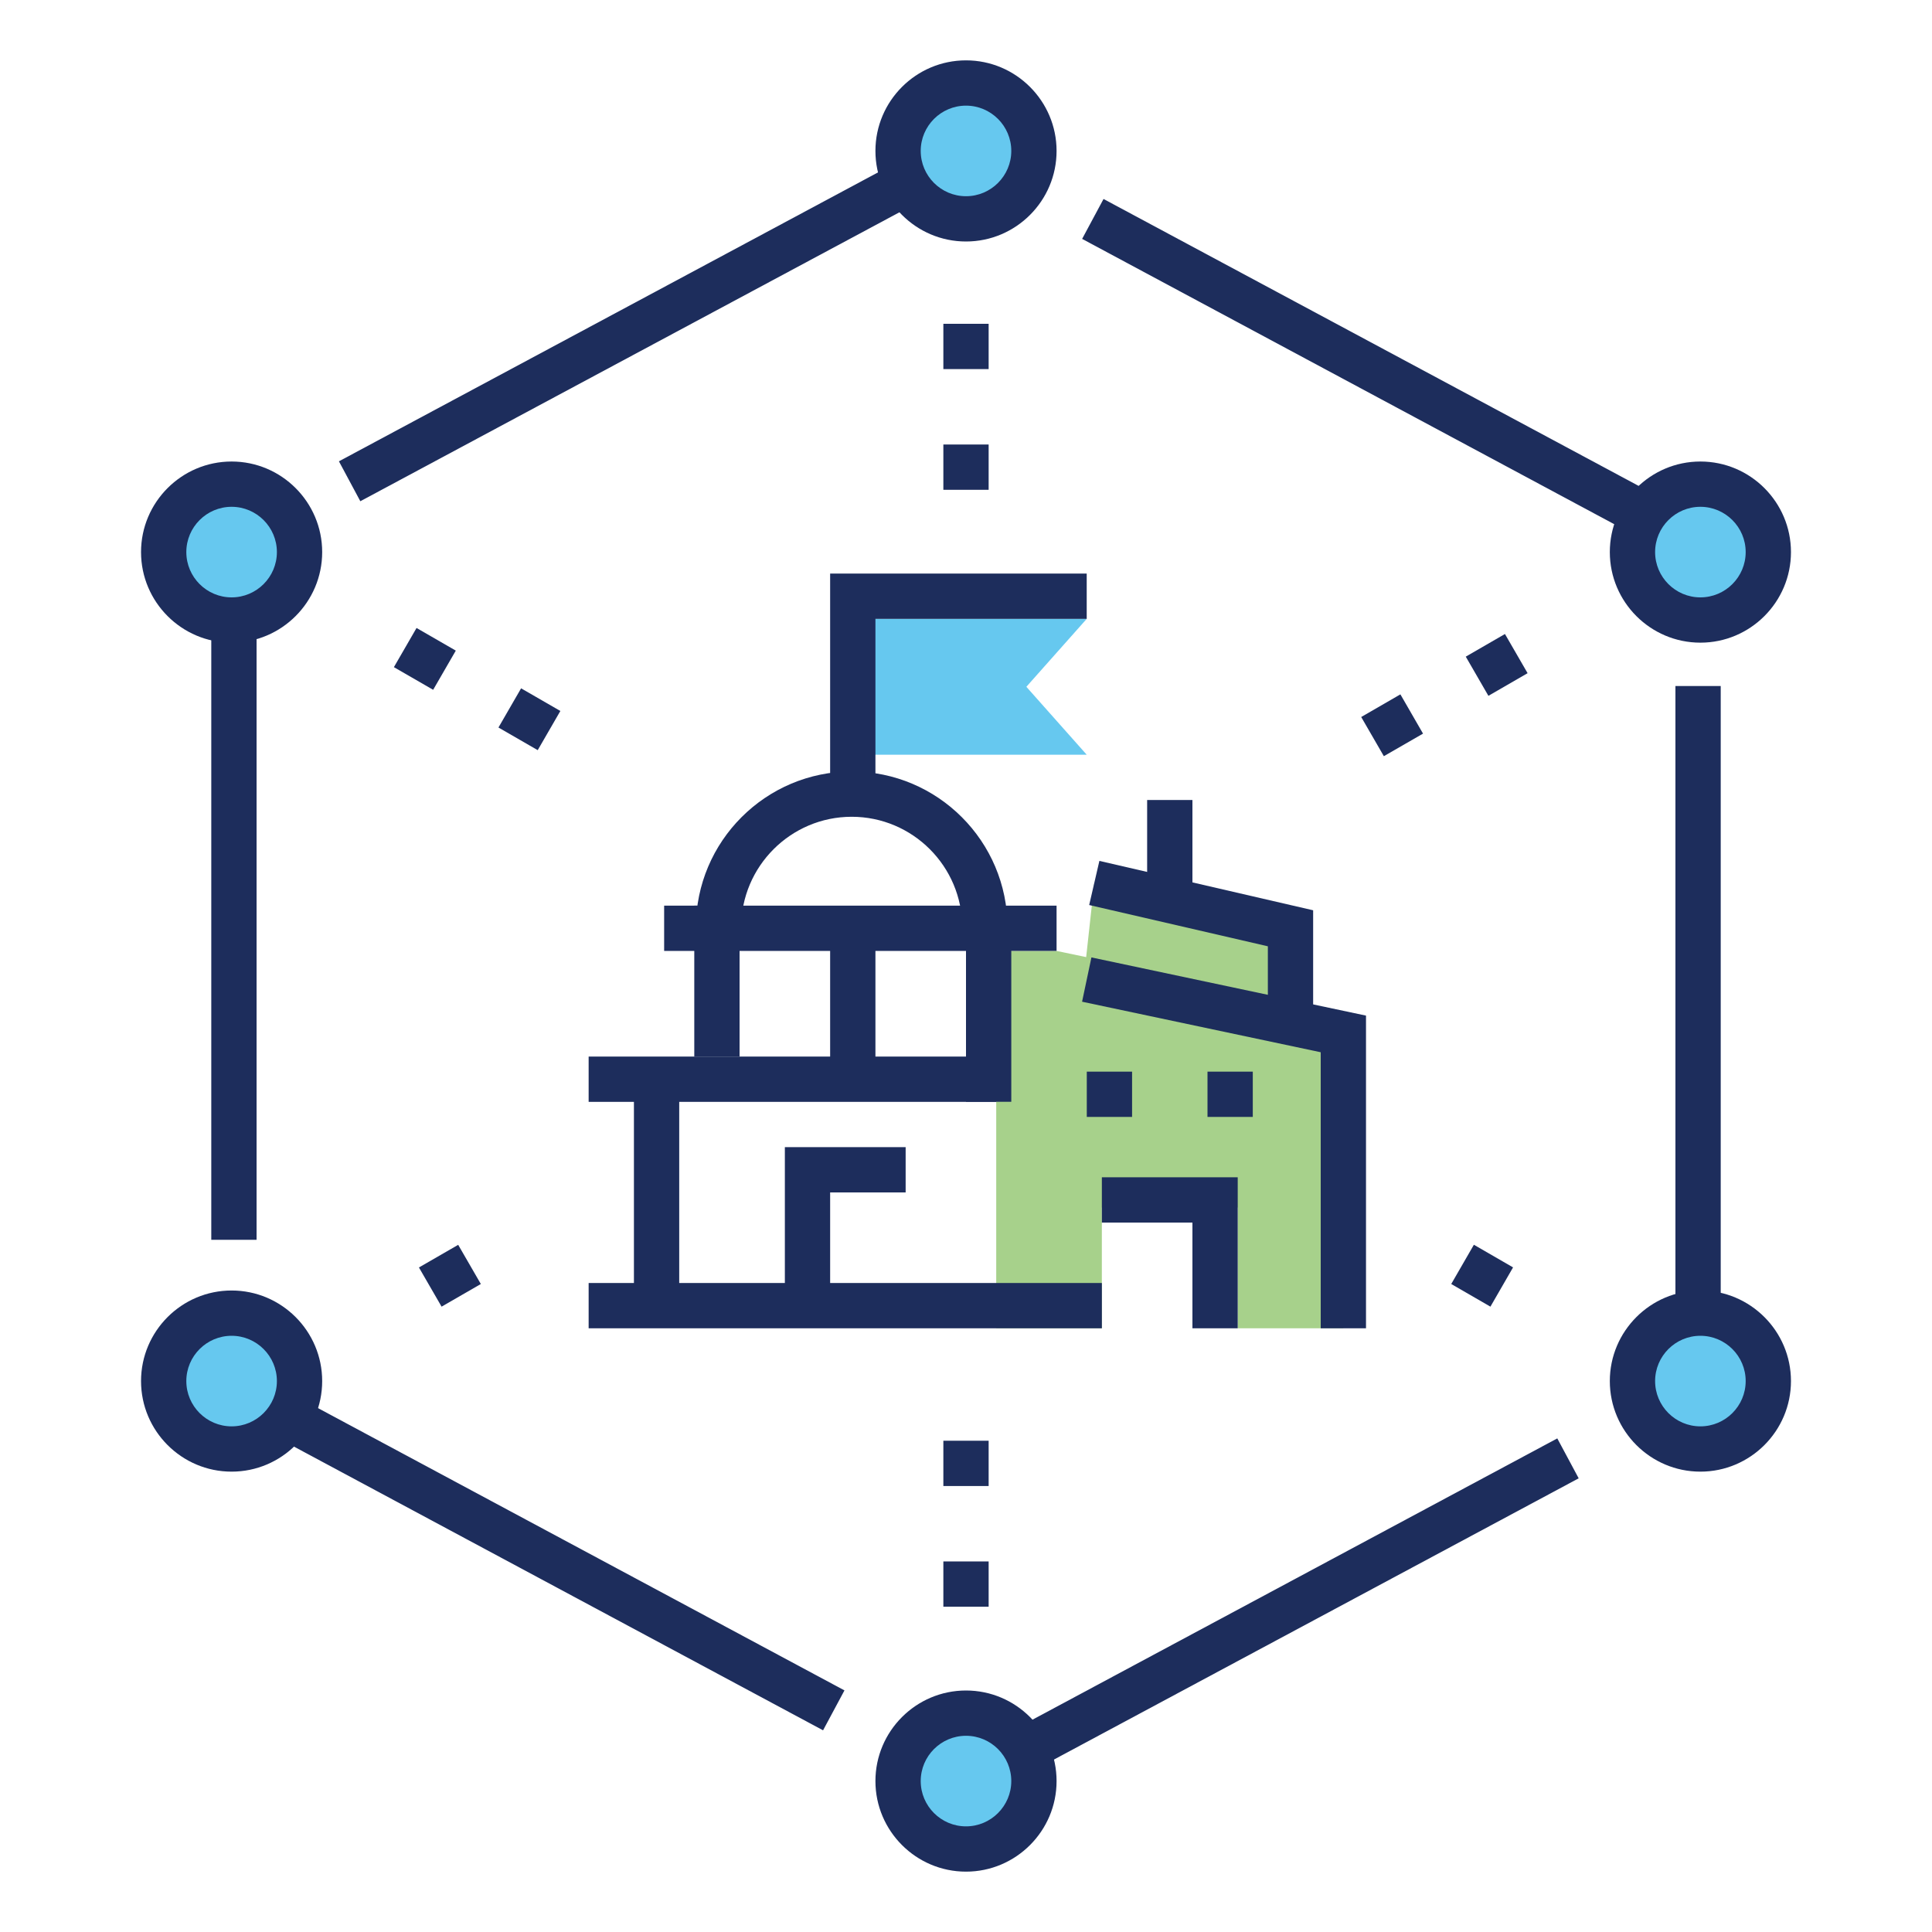
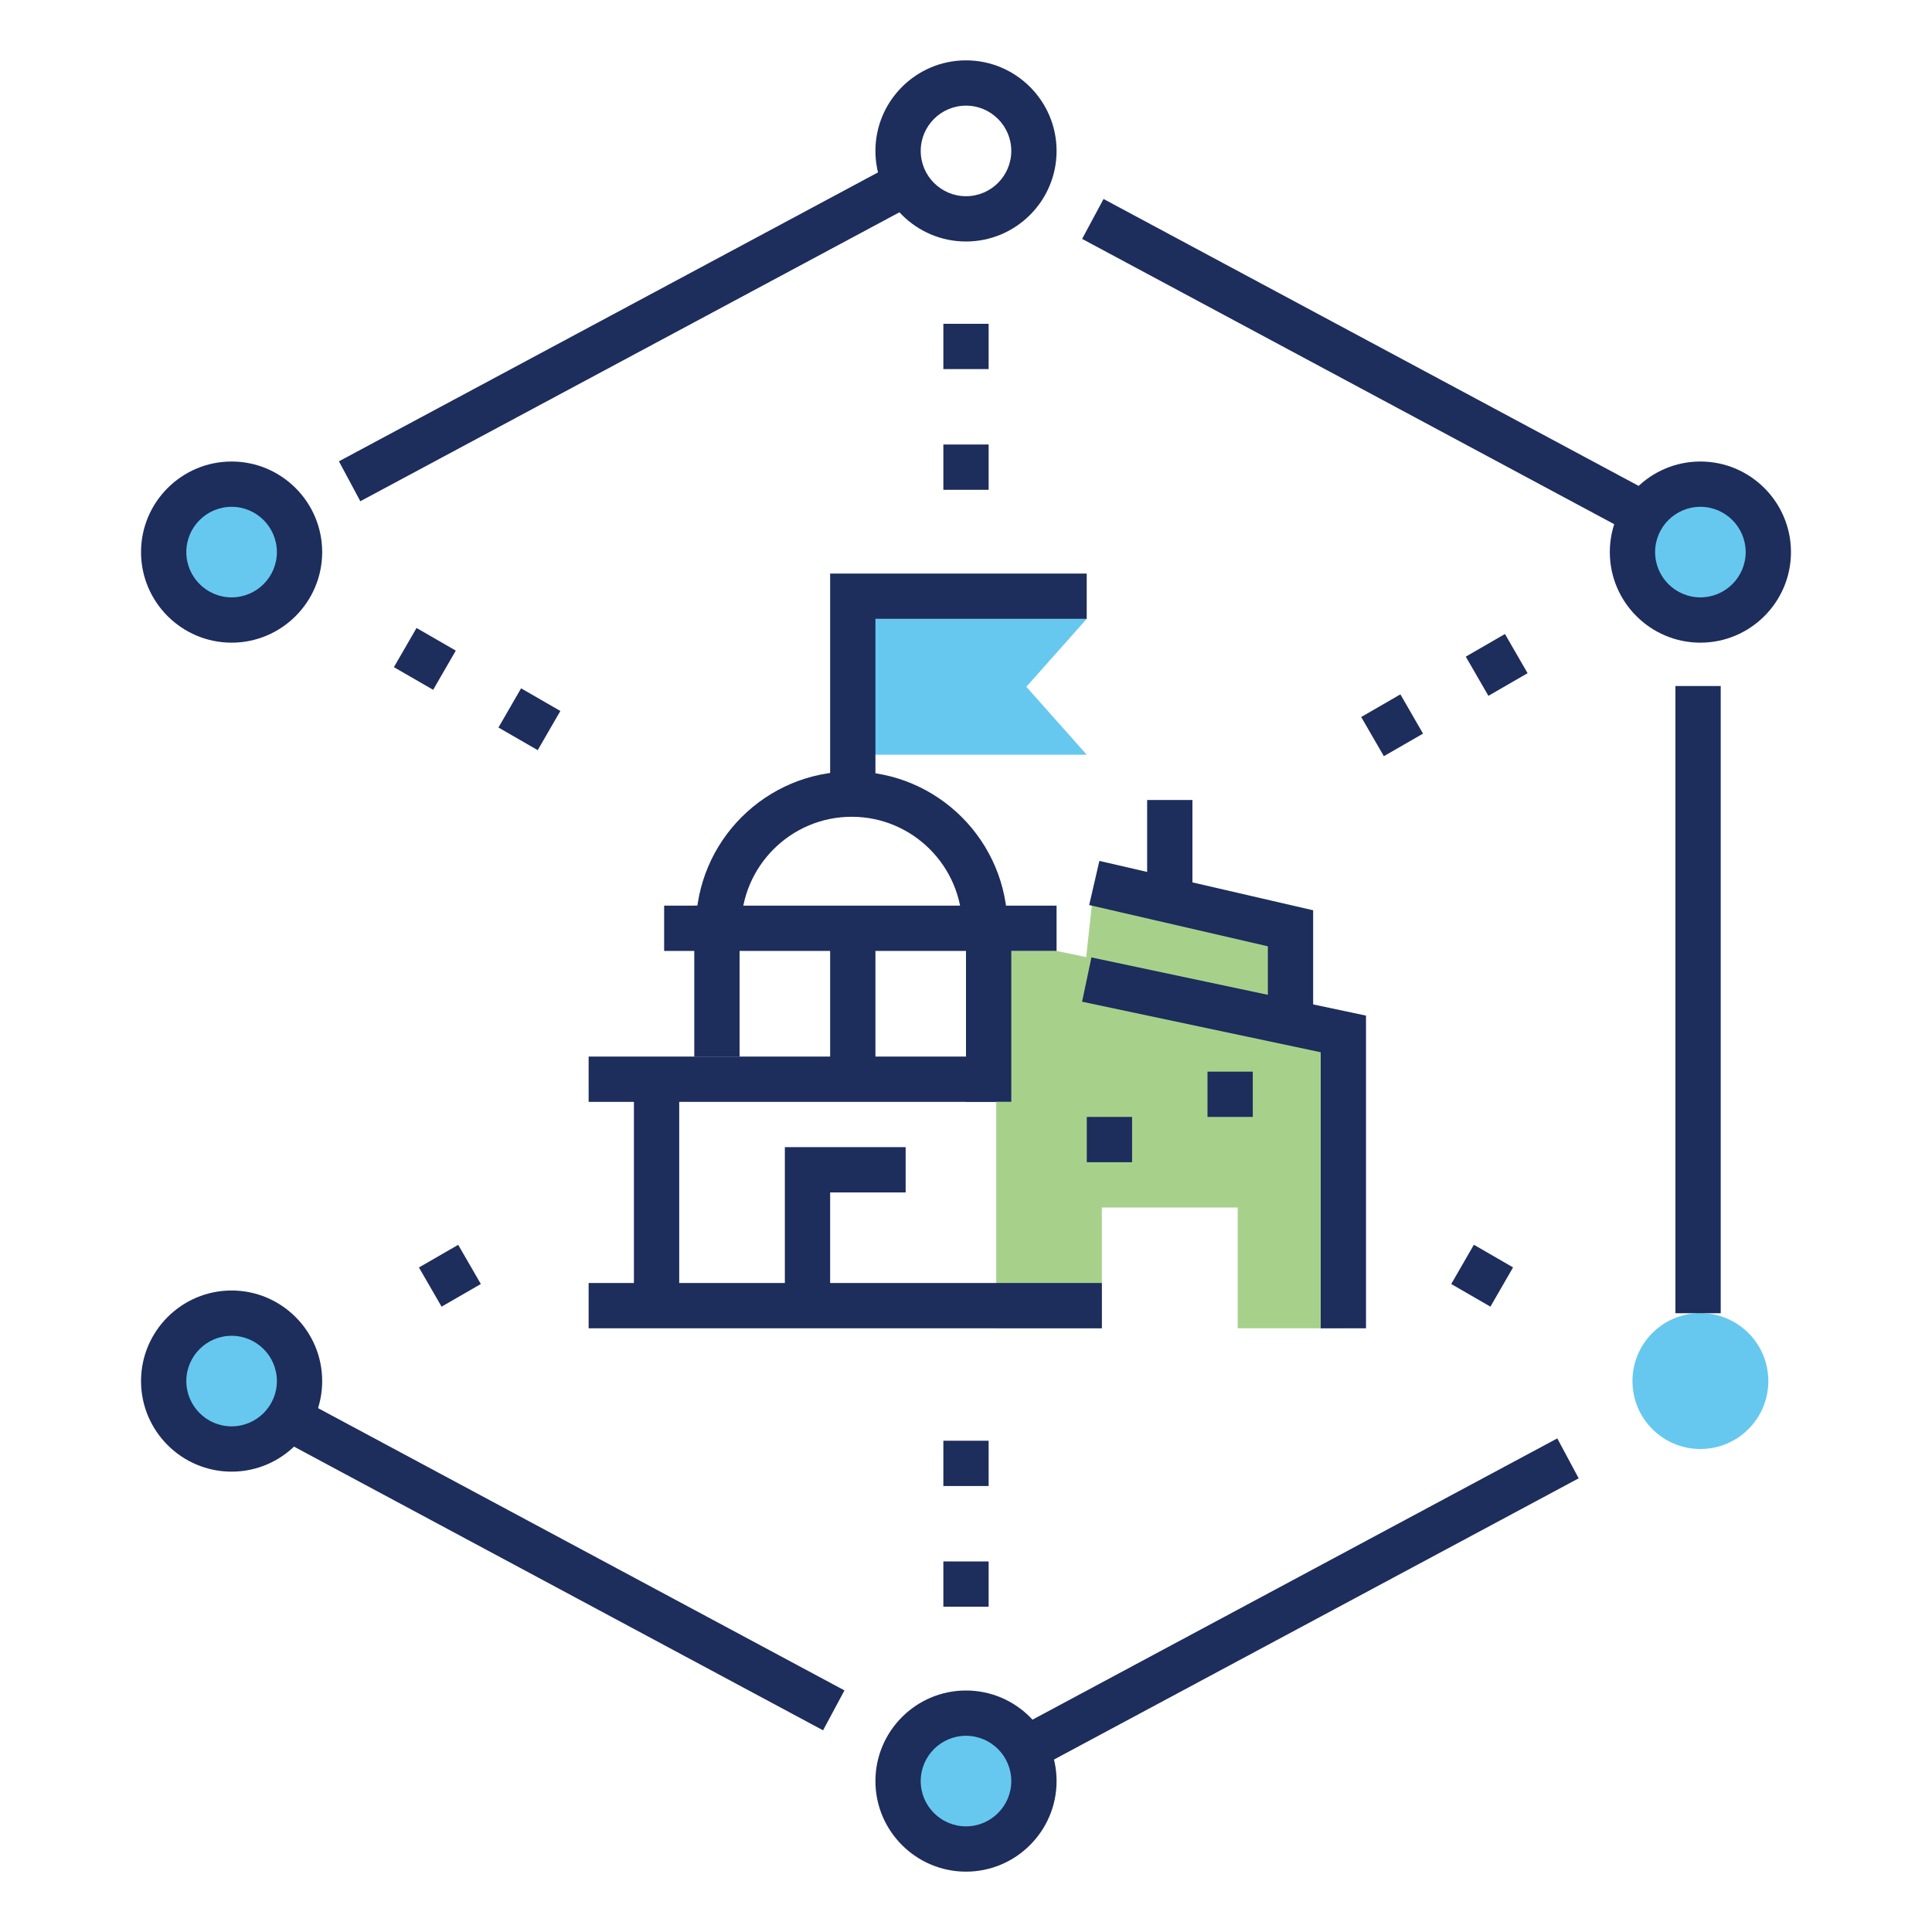
<svg xmlns="http://www.w3.org/2000/svg" id="a" viewBox="0 0 250 250">
-   <circle cx="125" cy="19.53" r="8.79" fill="#00a4e4" opacity=".6" />
  <circle cx="220.03" cy="71.44" r="8.79" fill="#00a4e4" opacity=".6" />
  <circle cx="220.03" cy="178.71" r="8.79" fill="#00a4e4" opacity=".6" />
  <circle cx="29.97" cy="71.44" r="8.79" fill="#00a4e4" opacity=".6" />
  <circle cx="29.97" cy="178.71" r="8.79" fill="#00a4e4" opacity=".6" />
  <circle cx="125" cy="230.47" r="8.79" fill="#00a4e4" opacity=".6" />
  <polygon points="109.37 80.08 140.62 80.08 132.81 88.87 140.62 97.66 109.37 97.66 109.37 80.08" fill="#00a4e4" opacity=".6" />
  <polygon points="166.99 129.42 166.99 120.12 141.6 114.26 140.55 123.85 136.72 123.05 128.91 123.05 128.91 171.88 142.58 171.88 142.58 156.25 160.16 156.25 160.16 171.88 173.83 171.88 173.83 130.86 166.99 129.42" fill="#6cb33f" opacity=".6" />
  <rect x="216.8" y="88.77" width="5.86" height="81.16" fill="#1d2d5c" />
  <rect x="128.03" y="204.59" width="79.58" height="5.86" transform="translate(-78.12 103.88) rotate(-28.19)" fill="#1d2d5c" />
  <rect x="69.57" y="162.18" width="5.86" height="80.3" transform="translate(-140.07 170.63) rotate(-61.8)" fill="#1d2d5c" />
-   <rect x="27.34" y="80.23" width="5.86" height="80.2" fill="#1d2d5c" />
  <rect x="40.4" y="40.05" width="81.7" height="5.86" transform="translate(-10.67 43.48) rotate(-28.19)" fill="#1d2d5c" />
  <rect x="174.02" y="7.04" width="5.86" height="80.67" transform="translate(51.59 180.95) rotate(-61.8)" fill="#1d2d5c" />
  <polygon points="176.76 171.88 170.9 171.88 170.9 136.16 140.02 129.62 141.23 123.89 176.76 131.42 176.76 171.88" fill="#1d2d5c" />
  <path d="m130.37,119.99h-5.86c0-7.89-6.42-14.3-14.3-14.3s-14.3,6.42-14.3,14.3h-5.86c0-11.12,9.04-20.16,20.16-20.16s20.16,9.04,20.16,20.16Z" fill="#1d2d5c" />
  <rect x="85.94" y="117.19" width="50.78" height="5.86" fill="#1d2d5c" />
  <rect x="89.84" y="117.19" width="5.86" height="19.53" fill="#1d2d5c" />
  <rect x="107.42" y="121.09" width="5.86" height="19.53" fill="#1d2d5c" />
  <rect x="125" y="121.09" width="5.86" height="21.48" fill="#1d2d5c" />
-   <polygon points="160.16 171.88 154.3 171.88 154.3 158.2 142.58 158.2 142.58 152.34 160.16 152.34 160.16 171.88" fill="#1d2d5c" />
  <rect x="76.17" y="166.02" width="66.41" height="5.86" fill="#1d2d5c" />
  <rect x="76.17" y="136.72" width="52.73" height="5.86" fill="#1d2d5c" />
  <polygon points="113.28 103.52 107.42 103.52 107.42 74.22 140.62 74.22 140.62 80.08 113.28 80.08 113.28 103.52" fill="#1d2d5c" />
  <rect x="82.03" y="139.65" width="5.86" height="29.3" fill="#1d2d5c" />
  <polygon points="107.42 169.92 101.56 169.92 101.56 148.44 117.19 148.44 117.19 154.3 107.42 154.3 107.42 169.92" fill="#1d2d5c" />
  <polygon points="169.92 131.84 164.06 131.84 164.06 122.45 140.94 117.11 142.26 111.4 169.92 117.79 169.92 131.84" fill="#1d2d5c" />
  <rect x="148.44" y="103.52" width="5.86" height="13.67" fill="#1d2d5c" />
  <path d="m125,31.25c-6.46,0-11.72-5.26-11.72-11.72s5.26-11.72,11.72-11.72,11.72,5.26,11.72,11.72-5.26,11.72-11.72,11.72Zm0-17.58c-3.23,0-5.86,2.63-5.86,5.86s2.63,5.86,5.86,5.86,5.86-2.63,5.86-5.86-2.63-5.86-5.86-5.86Z" fill="#1d2d5c" />
  <path d="m220.03,83.16c-6.46,0-11.72-5.26-11.72-11.72s5.26-11.72,11.72-11.72,11.72,5.26,11.72,11.72-5.26,11.72-11.72,11.72Zm0-17.58c-3.23,0-5.86,2.63-5.86,5.86s2.63,5.86,5.86,5.86,5.86-2.63,5.86-5.86-2.63-5.86-5.86-5.86Z" fill="#1d2d5c" />
-   <path d="m220.03,190.43c-6.46,0-11.72-5.26-11.72-11.72s5.26-11.72,11.72-11.72,11.72,5.26,11.72,11.72-5.26,11.72-11.72,11.72Zm0-17.58c-3.23,0-5.86,2.63-5.86,5.86s2.63,5.86,5.86,5.86,5.86-2.63,5.86-5.86-2.63-5.86-5.86-5.86Z" fill="#1d2d5c" />
  <path d="m29.97,83.16c-6.46,0-11.72-5.26-11.72-11.72s5.26-11.72,11.72-11.72,11.72,5.26,11.72,11.72-5.26,11.72-11.72,11.72Zm0-17.58c-3.23,0-5.86,2.63-5.86,5.86s2.63,5.86,5.86,5.86,5.86-2.63,5.86-5.86-2.63-5.86-5.86-5.86Z" fill="#1d2d5c" />
  <path d="m29.97,190.43c-6.46,0-11.72-5.26-11.72-11.72s5.26-11.72,11.72-11.72,11.72,5.26,11.72,11.72-5.26,11.72-11.72,11.72Zm0-17.58c-3.23,0-5.86,2.63-5.86,5.86s2.63,5.86,5.86,5.86,5.86-2.63,5.86-5.86-2.63-5.86-5.86-5.86Z" fill="#1d2d5c" />
  <path d="m125,242.19c-6.46,0-11.72-5.26-11.72-11.72s5.26-11.72,11.72-11.72,11.72,5.26,11.72,11.72-5.26,11.72-11.72,11.72Zm0-17.58c-3.23,0-5.86,2.63-5.86,5.86s2.63,5.86,5.86,5.86,5.86-2.63,5.86-5.86-2.63-5.86-5.86-5.86Z" fill="#1d2d5c" />
-   <path d="m156.25,144.53v-5.86h5.86v5.86h-5.86Zm-15.62,0v-5.86h5.86v5.86h-5.86Z" fill="#1d2d5c" />
+   <path d="m156.25,144.53v-5.86h5.86v5.86h-5.86Zm-15.62,0h5.86v5.86h-5.86Z" fill="#1d2d5c" />
  <rect x="0" width="250" height="250" fill="none" />
  <path d="m122.07,63.38v-5.86h5.86v5.86h-5.86Zm0-15.62v-5.86h5.86v5.86h-5.86Z" fill="#1d2d5c" />
  <path d="m122.07,207.91v-5.86h5.86v5.86h-5.86Zm0-15.62v-5.86h5.86v5.86h-5.86Z" fill="#1d2d5c" />
  <path d="m64.5,94.14l2.93-5.07,5.08,2.93-2.93,5.07-5.08-2.93Zm-13.53-7.81l2.93-5.07,5.08,2.93-2.93,5.07-5.08-2.93Z" fill="#1d2d5c" />
  <path d="m187.79,166.15l2.93-5.08,5.07,2.93-2.93,5.08-5.07-2.93Z" fill="#1d2d5c" />
  <path d="m54.21,164.01l5.08-2.93,2.93,5.07-5.08,2.93-2.93-5.07Z" fill="#1d2d5c" />
  <path d="m176.14,92.78l5.07-2.93,2.93,5.08-5.07,2.92-2.93-5.07Zm13.53-7.81l5.07-2.93,2.93,5.07-5.07,2.93-2.93-5.07Z" fill="#1d2d5c" />
</svg>